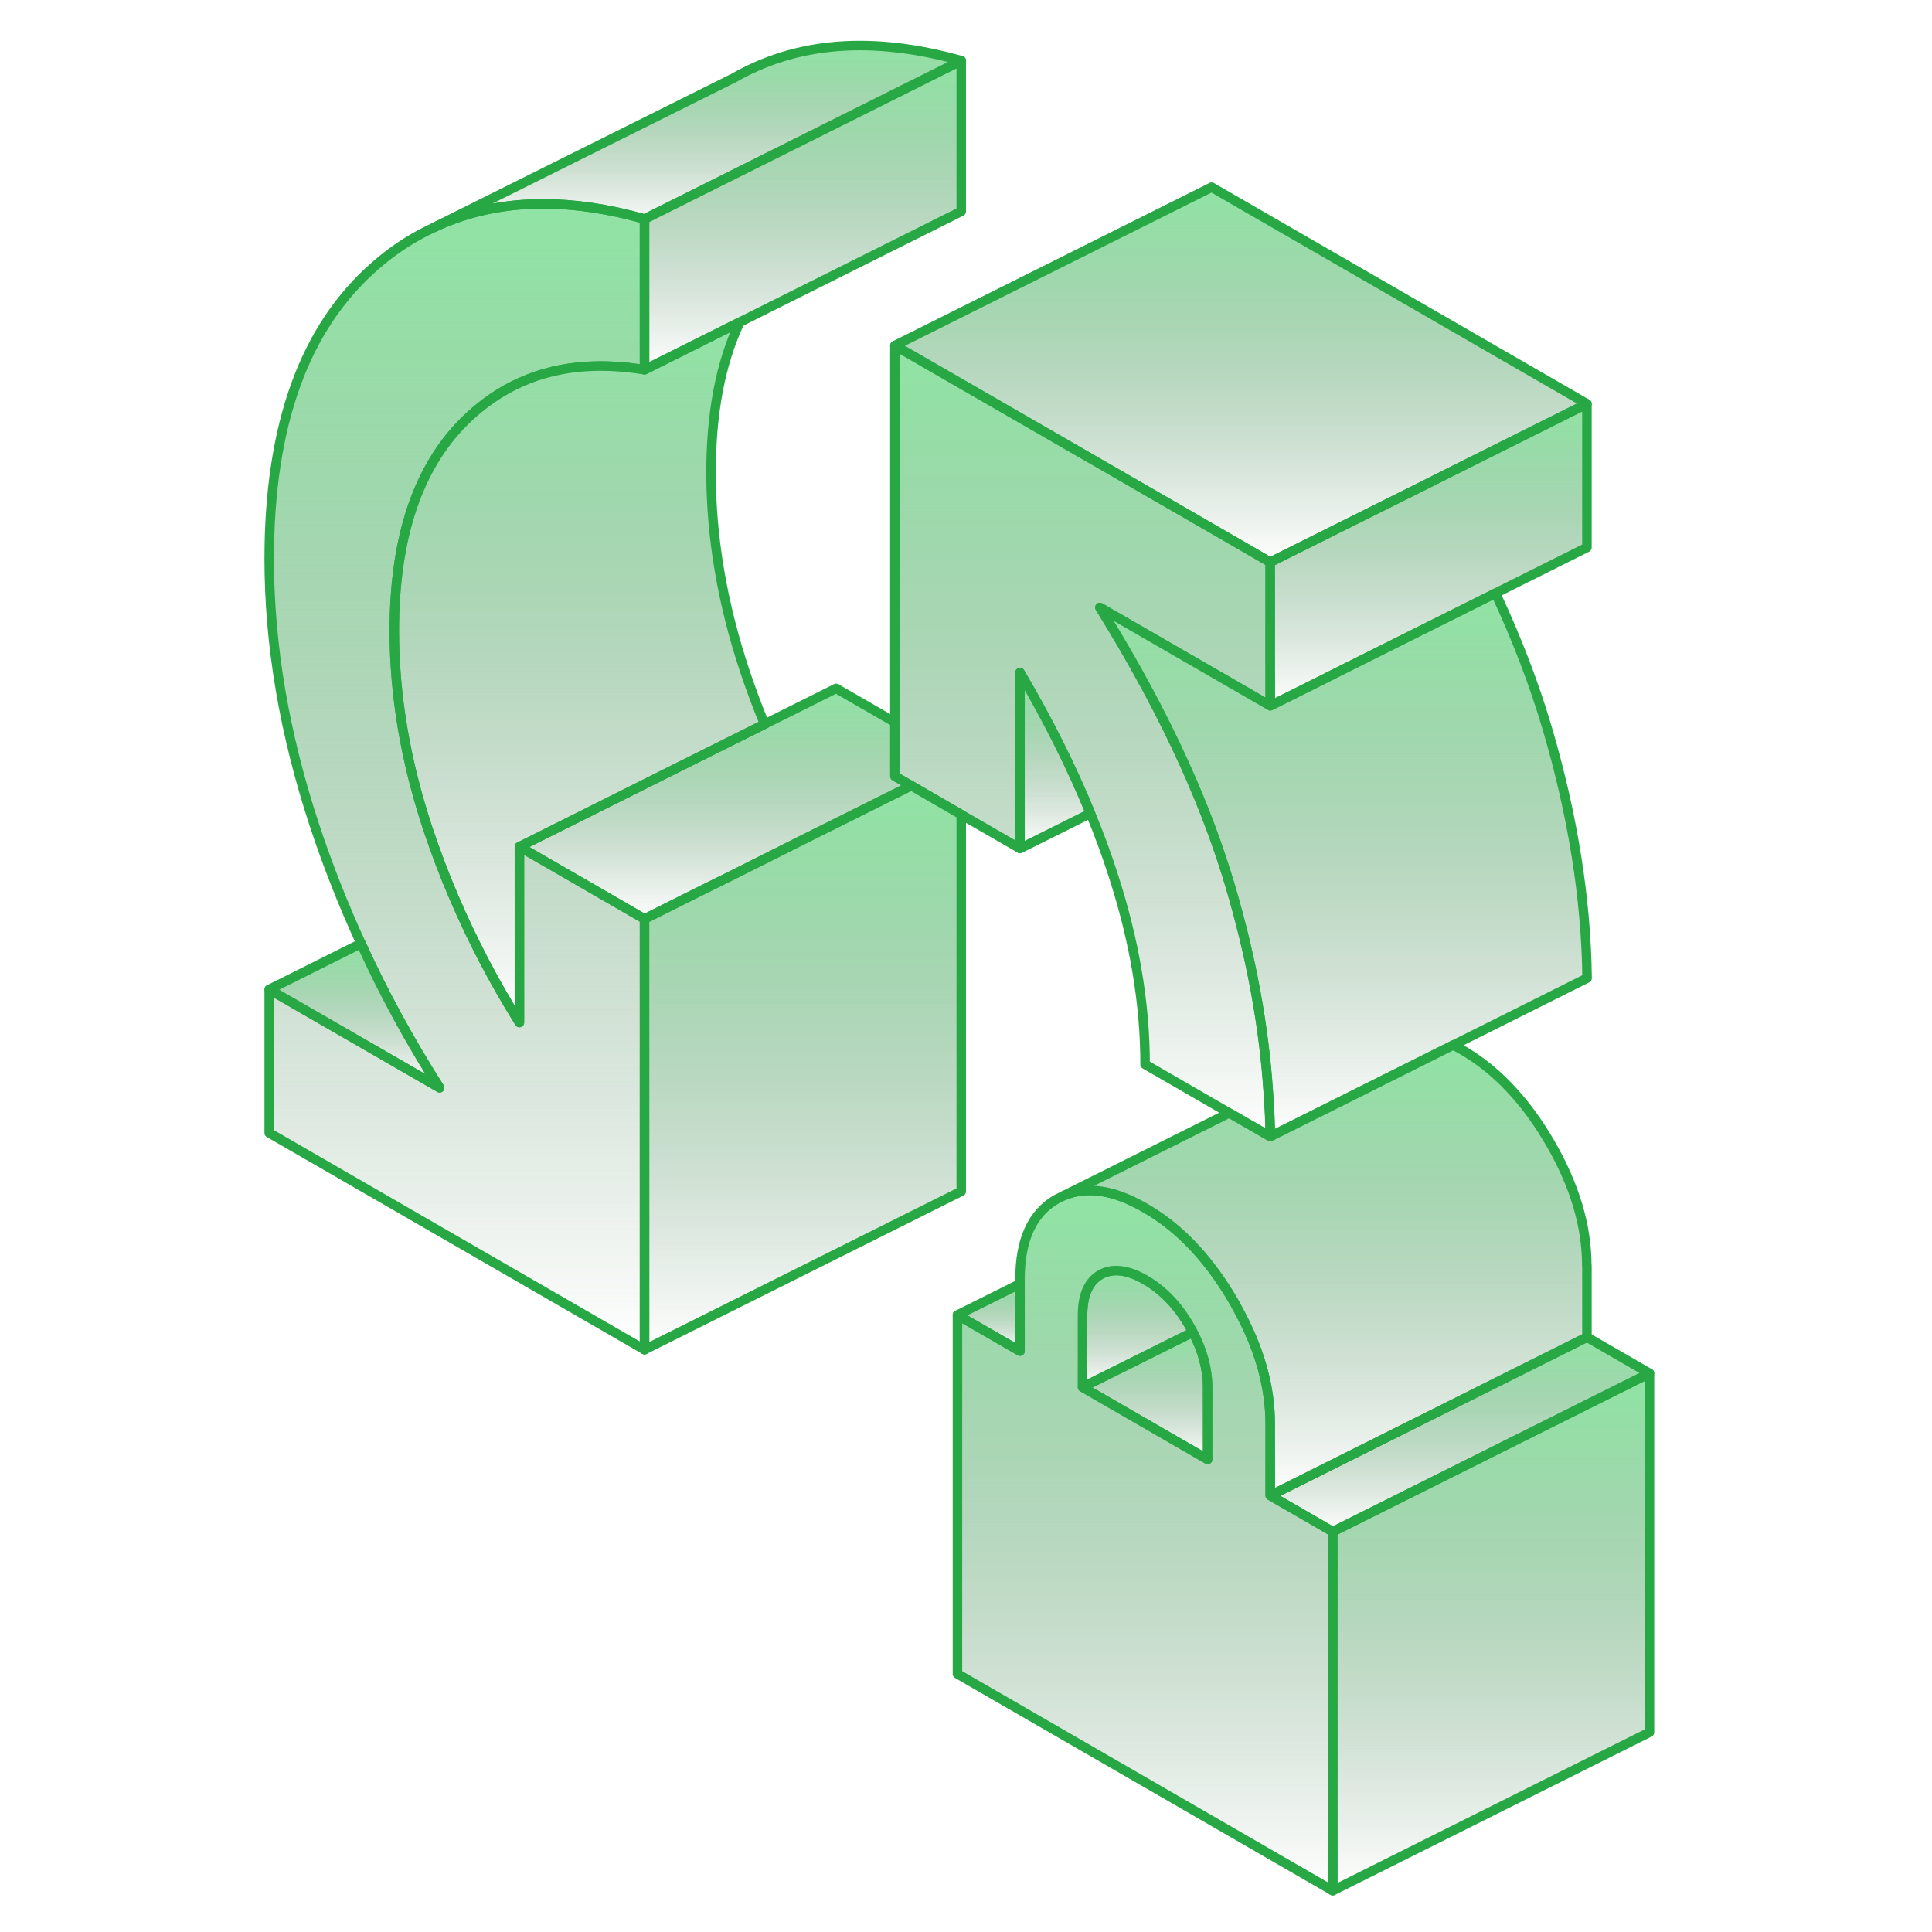
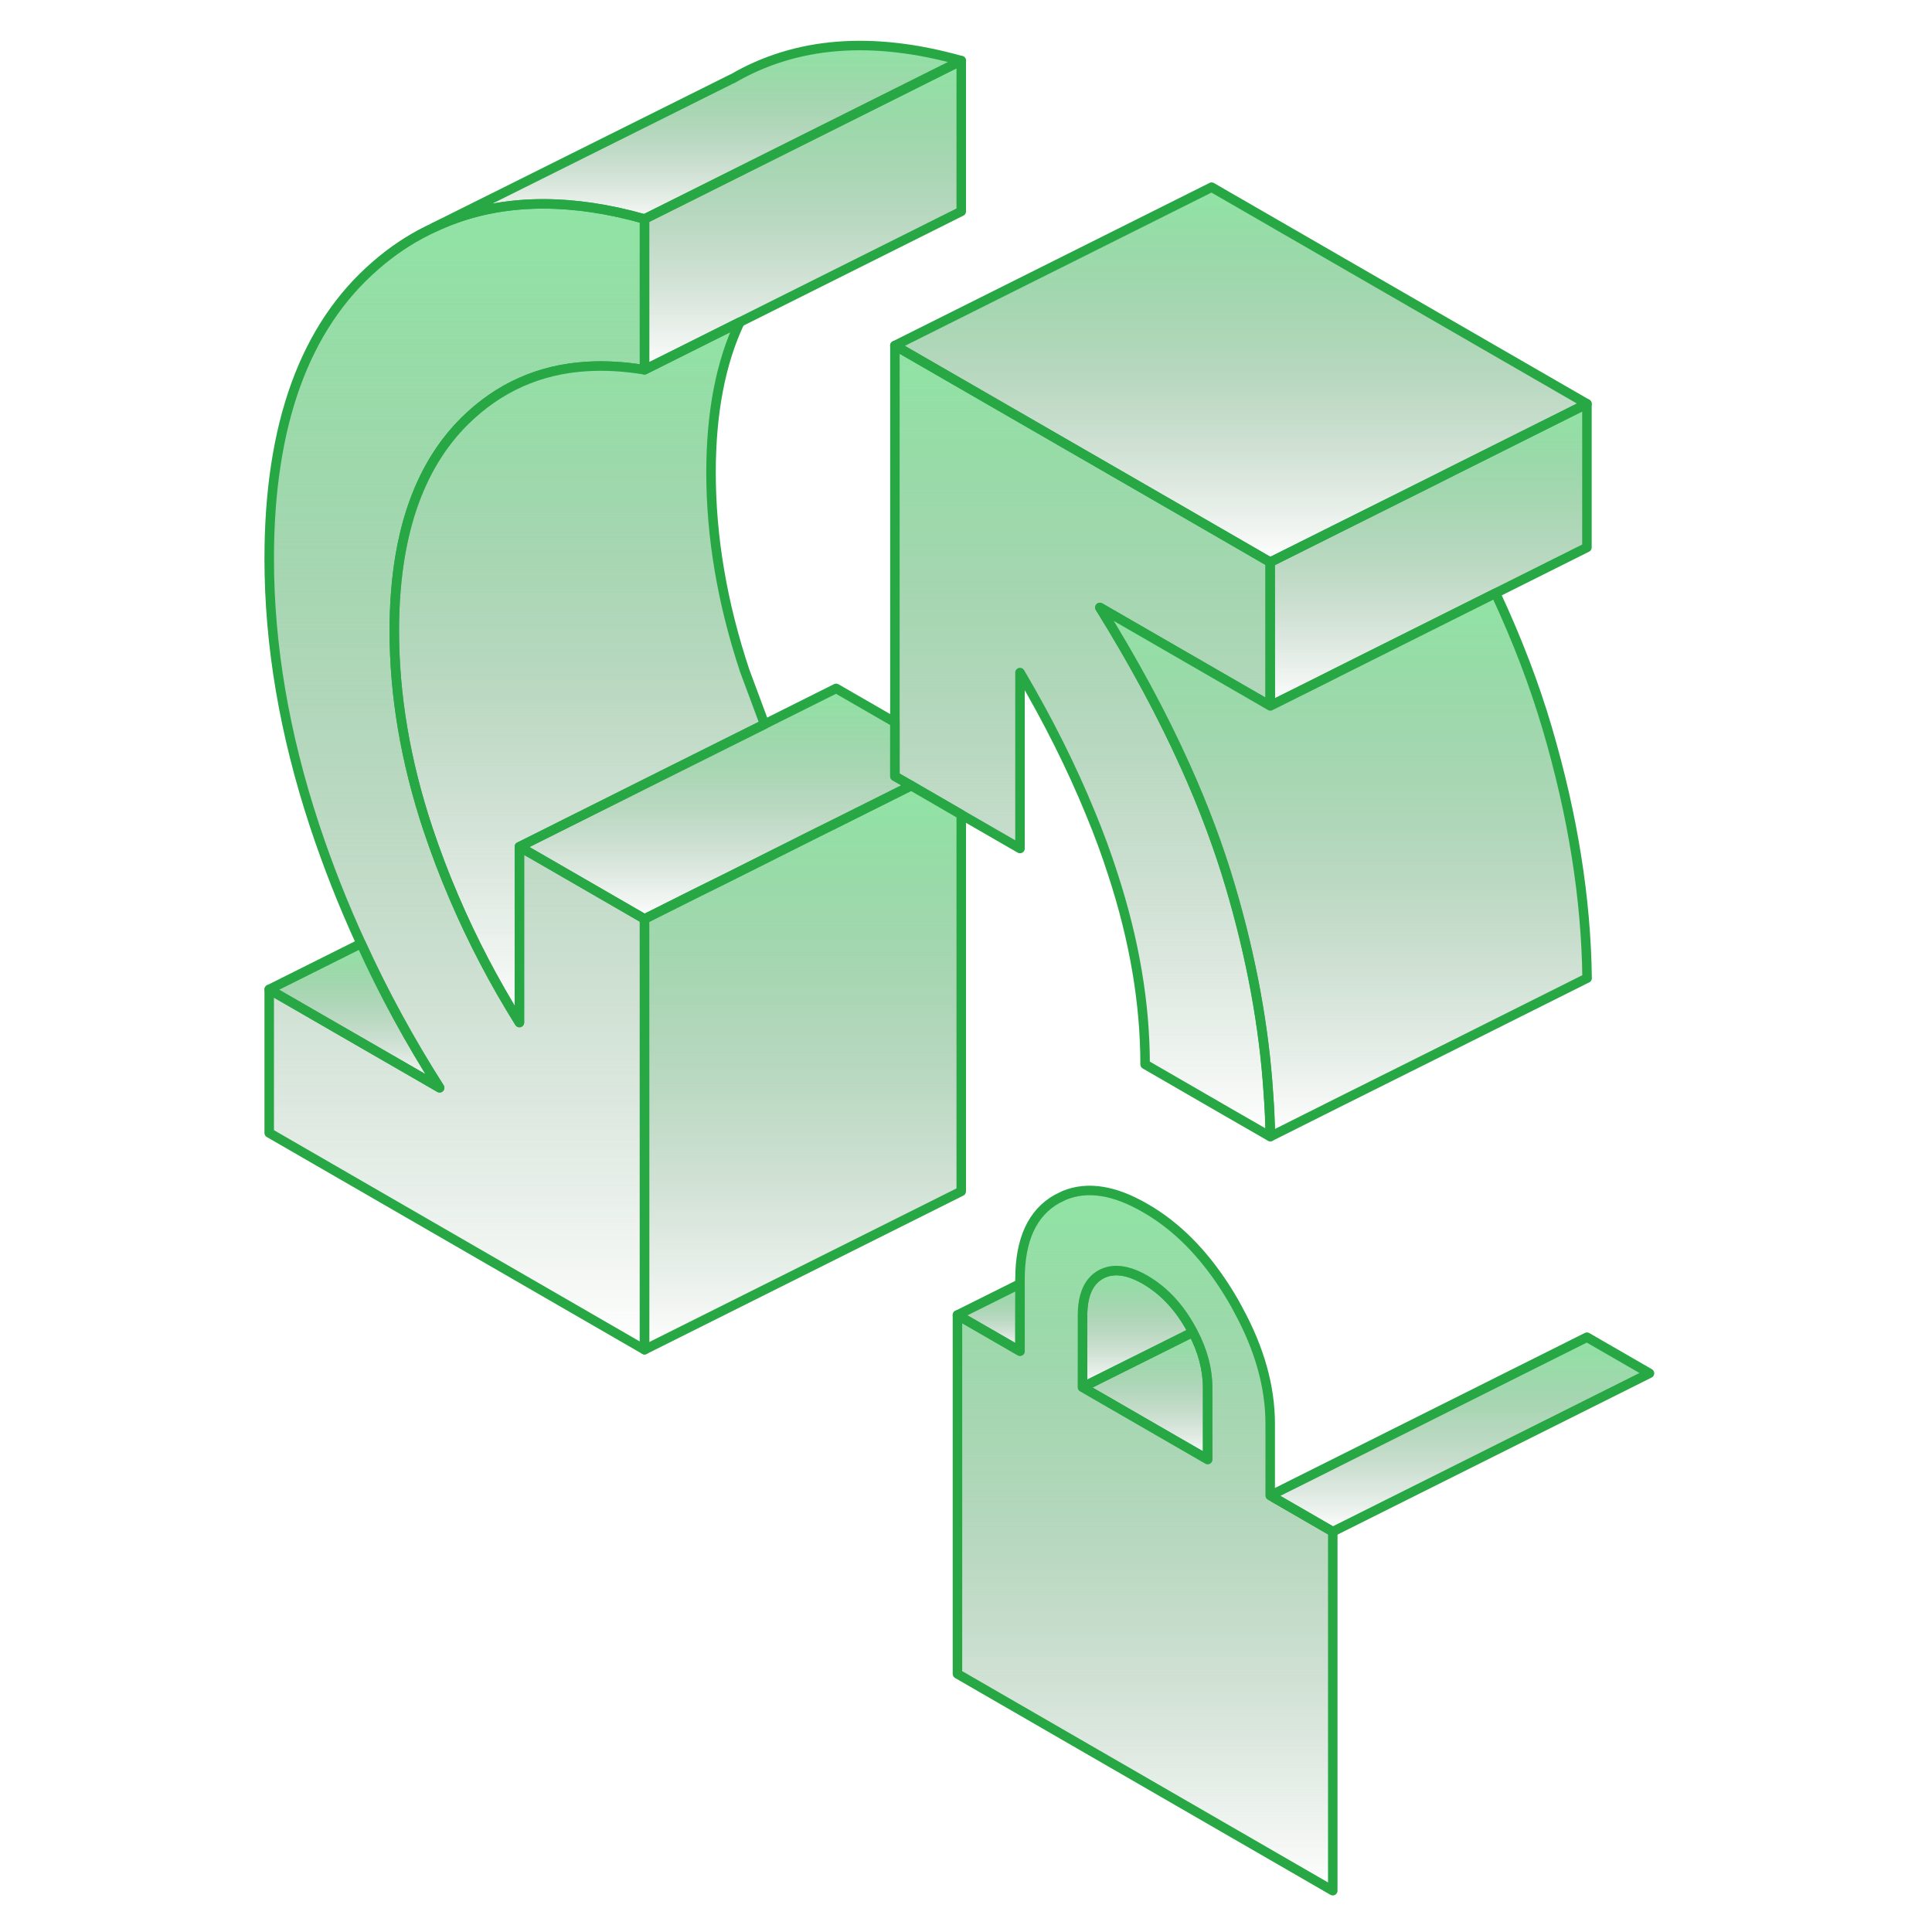
<svg xmlns="http://www.w3.org/2000/svg" width="160" height="160" viewBox="0 0 160 160" fill="none">
  <path d="M100.013 114.925V120.866L89.652 114.885L98.793 110.322C99.606 111.869 100.013 113.403 100.013 114.925Z" fill="url(#paint0_linear_3279_1934)" stroke="#28A745" stroke-width="0.787" stroke-linecap="round" stroke-linejoin="round" />
  <path d="M98.793 110.321L89.652 114.885V108.931C89.652 107.253 90.151 106.125 91.134 105.561C92.131 104.997 93.364 105.141 94.833 105.98C96.302 106.833 97.534 108.105 98.518 109.823C98.61 109.994 98.701 110.151 98.793 110.321Z" fill="url(#paint1_linear_3279_1934)" stroke="#28A745" stroke-width="0.787" stroke-linecap="round" stroke-linejoin="round" />
  <path d="M105.193 58.453L91.082 50.309C93.888 54.833 96.249 59.2 98.151 63.436C99.698 66.859 100.931 70.191 101.888 73.417C103.633 79.332 104.682 85.049 105.036 90.545C105.128 91.751 105.18 92.945 105.193 94.125L101.796 92.171L94.832 88.145C94.832 83.095 93.941 77.85 92.17 72.42C91.632 70.741 91.016 69.063 90.308 67.358C88.747 63.541 86.806 59.659 84.472 55.699V70.269L79.606 67.463L75.462 65.063L74.111 64.289V28.617L100.341 43.751L105.193 46.558V58.453Z" fill="url(#paint2_linear_3279_1934)" stroke="#28A745" stroke-width="0.787" stroke-linecap="round" stroke-linejoin="round" />
  <path d="M38.479 34.872C34.597 38.728 32.656 44.512 32.656 52.249C32.656 57.6 33.587 63.069 35.436 68.643C36.079 70.558 36.787 72.446 37.587 74.295C39.108 77.862 40.918 81.325 43.016 84.682V70.125L44.367 70.899L48.525 73.299L53.377 76.105V111.777L22.295 93.823V81.941L36.407 90.085C33.941 86.217 31.764 82.23 29.902 78.138C28.433 74.938 27.148 71.686 26.046 68.354C23.541 60.761 22.295 53.404 22.295 46.269C22.295 35.161 25.233 27.069 31.095 21.994C32.446 20.813 33.889 19.843 35.41 19.095L35.974 18.82C40.367 16.748 45.443 16.341 51.187 17.587C51.908 17.744 52.643 17.928 53.377 18.138V30.623C51.698 30.348 50.111 30.256 48.603 30.348C44.669 30.584 41.298 32.092 38.479 34.872Z" fill="url(#paint3_linear_3279_1934)" stroke="#28A745" stroke-width="0.787" stroke-linecap="round" stroke-linejoin="round" />
-   <path d="M136.603 113.731V143.462L110.373 156.577V126.846L136.603 113.731Z" fill="url(#paint4_linear_3279_1934)" stroke="#28A745" stroke-width="0.787" stroke-linecap="round" stroke-linejoin="round" />
  <path d="M105.521 124.04L105.193 123.856V117.915C105.193 114.859 104.315 111.699 102.531 108.446C102.413 108.21 102.282 107.987 102.151 107.751C100.354 104.656 98.243 102.282 95.803 100.643C95.489 100.433 95.161 100.223 94.833 100.04C92.275 98.558 90.059 98.217 88.157 98.99L87.515 99.305C85.482 100.459 84.472 102.676 84.472 105.941V111.895L79.292 108.905V138.623L110.374 156.577V126.846L105.521 124.04ZM100.013 120.866L89.652 114.885V108.931C89.652 107.253 90.151 106.125 91.134 105.561C92.131 104.997 93.364 105.141 94.833 105.981C96.302 106.833 97.534 108.105 98.518 109.823C98.61 109.994 98.702 110.151 98.793 110.322C99.606 111.869 100.013 113.403 100.013 114.925V120.866Z" fill="url(#paint5_linear_3279_1934)" stroke="#28A745" stroke-width="0.787" stroke-linecap="round" stroke-linejoin="round" />
  <path d="M136.603 113.731L110.374 126.846L105.521 124.04V123.699L131.423 110.741L136.603 113.731Z" fill="url(#paint6_linear_3279_1934)" stroke="#28A745" stroke-width="0.787" stroke-linecap="round" stroke-linejoin="round" />
  <path d="M131.423 33.443V45.338L123.843 49.128L116.026 53.036L110.702 55.698L109.351 56.38L105.193 58.453V46.557L110.702 43.803L111.253 43.528L118.846 39.738L120.38 38.964L131.423 33.443Z" fill="url(#paint7_linear_3279_1934)" stroke="#28A745" stroke-width="0.787" stroke-linecap="round" stroke-linejoin="round" />
  <path d="M131.423 33.443L120.38 38.964L118.846 39.738L111.252 43.528L110.701 43.803L105.193 46.557L100.341 43.751L74.111 28.616L100.341 15.502L131.423 33.443Z" fill="url(#paint8_linear_3279_1934)" stroke="#28A745" stroke-width="0.787" stroke-linecap="round" stroke-linejoin="round" />
  <path d="M131.423 81.01L120.367 86.545L110.807 91.318L105.207 94.125C105.193 92.945 105.141 91.751 105.049 90.545C104.695 85.049 103.646 79.332 101.902 73.417C100.944 70.191 99.712 66.859 98.164 63.436C96.262 59.2 93.902 54.833 91.095 50.309L105.207 58.453L109.364 56.381L110.715 55.699L116.039 53.036L123.856 49.128C125.652 52.984 127.069 56.695 128.131 60.302C130.256 67.515 131.357 74.427 131.436 81.01H131.423Z" fill="url(#paint9_linear_3279_1934)" stroke="#28A745" stroke-width="0.787" stroke-linecap="round" stroke-linejoin="round" />
  <path d="M79.606 67.463V98.662L53.377 111.777V76.105L57.534 74.02L60.105 72.748L67.685 68.945L69.246 68.171L75.462 65.062L79.606 67.463Z" fill="url(#paint10_linear_3279_1934)" stroke="#28A745" stroke-width="0.787" stroke-linecap="round" stroke-linejoin="round" />
  <path d="M75.462 65.062L69.246 68.171L67.685 68.944L60.105 72.748L57.534 74.02L53.377 76.105L48.524 73.299L44.367 70.898L43.016 70.125L55.593 63.83L63.318 59.974L69.246 57.01L74.111 59.817V64.289L75.462 65.062Z" fill="url(#paint11_linear_3279_1934)" stroke="#28A745" stroke-width="0.787" stroke-linecap="round" stroke-linejoin="round" />
-   <path d="M63.318 59.974L55.593 63.83L43.016 70.125V84.682C40.918 81.325 39.108 77.862 37.587 74.295C36.787 72.446 36.079 70.558 35.436 68.643C33.587 63.069 32.656 57.6 32.656 52.249C32.656 44.512 34.597 38.728 38.479 34.872C41.298 32.092 44.669 30.584 48.603 30.348C50.111 30.256 51.698 30.348 53.377 30.623L61.272 26.675C59.685 30.033 58.885 34.177 58.885 39.135C58.885 44.485 59.816 49.954 61.666 55.528C62.164 57.023 62.715 58.505 63.318 59.974Z" fill="url(#paint12_linear_3279_1934)" stroke="#28A745" stroke-width="0.787" stroke-linecap="round" stroke-linejoin="round" />
+   <path d="M63.318 59.974L55.593 63.83L43.016 70.125V84.682C40.918 81.325 39.108 77.862 37.587 74.295C36.787 72.446 36.079 70.558 35.436 68.643C33.587 63.069 32.656 57.6 32.656 52.249C32.656 44.512 34.597 38.728 38.479 34.872C41.298 32.092 44.669 30.584 48.603 30.348C50.111 30.256 51.698 30.348 53.377 30.623L61.272 26.675C59.685 30.033 58.885 34.177 58.885 39.135C58.885 44.485 59.816 49.954 61.666 55.528Z" fill="url(#paint12_linear_3279_1934)" stroke="#28A745" stroke-width="0.787" stroke-linecap="round" stroke-linejoin="round" />
  <path d="M79.606 5.023V17.508L61.272 26.675L53.377 30.623V18.138L79.606 5.023Z" fill="url(#paint13_linear_3279_1934)" stroke="#28A745" stroke-width="0.787" stroke-linecap="round" stroke-linejoin="round" />
  <path d="M79.606 5.023L53.377 18.138C52.642 17.928 51.908 17.744 51.187 17.587C45.442 16.341 40.367 16.748 35.973 18.82L60.616 6.531H60.642C65.914 3.449 72.236 2.951 79.606 5.023Z" fill="url(#paint14_linear_3279_1934)" stroke="#28A745" stroke-width="0.787" stroke-linecap="round" stroke-linejoin="round" />
-   <path d="M90.308 67.358L84.472 70.269V55.699C86.807 59.659 88.748 63.541 90.308 67.358Z" fill="url(#paint15_linear_3279_1934)" stroke="#28A745" stroke-width="0.787" stroke-linecap="round" stroke-linejoin="round" />
  <path d="M36.407 90.085L22.295 81.941L29.902 78.138C31.764 82.23 33.941 86.217 36.407 90.085Z" fill="url(#paint16_linear_3279_1934)" stroke="#28A745" stroke-width="0.787" stroke-linecap="round" stroke-linejoin="round" />
  <path d="M84.472 106.322V111.895L79.292 108.905L84.472 106.322Z" fill="url(#paint17_linear_3279_1934)" stroke="#28A745" stroke-width="0.787" stroke-linecap="round" stroke-linejoin="round" />
-   <path d="M131.423 104.8V110.741L105.522 123.698L105.194 123.856V117.915C105.194 114.859 104.315 111.698 102.531 108.446C102.413 108.21 102.282 107.987 102.151 107.751C100.354 104.656 98.243 102.282 95.803 100.643C95.489 100.433 95.161 100.223 94.833 100.039C92.276 98.557 90.059 98.216 88.158 98.99L101.797 92.17L105.194 94.124L110.794 91.331L120.354 86.544C120.577 86.662 120.813 86.793 121.049 86.924C123.895 88.564 126.335 91.134 128.367 94.636C130.4 98.138 131.41 101.521 131.41 104.8H131.423Z" fill="url(#paint18_linear_3279_1934)" stroke="#28A745" stroke-width="0.787" stroke-linecap="round" stroke-linejoin="round" />
  <defs>
    <linearGradient id="paint0_linear_3279_1934" x1="94.833" y1="110.322" x2="94.833" y2="120.866" gradientUnits="userSpaceOnUse">
      <stop stop-color="#90E4A4" />
      <stop offset="1" stop-color="#507E5B" stop-opacity="0" />
    </linearGradient>
    <linearGradient id="paint1_linear_3279_1934" x1="94.223" y1="105.223" x2="94.223" y2="114.885" gradientUnits="userSpaceOnUse">
      <stop stop-color="#90E4A4" />
      <stop offset="1" stop-color="#507E5B" stop-opacity="0" />
    </linearGradient>
    <linearGradient id="paint2_linear_3279_1934" x1="89.652" y1="28.617" x2="89.652" y2="94.125" gradientUnits="userSpaceOnUse">
      <stop stop-color="#90E4A4" />
      <stop offset="1" stop-color="#507E5B" stop-opacity="0" />
    </linearGradient>
    <linearGradient id="paint3_linear_3279_1934" x1="37.836" y1="16.883" x2="37.836" y2="111.777" gradientUnits="userSpaceOnUse">
      <stop stop-color="#90E4A4" />
      <stop offset="1" stop-color="#507E5B" stop-opacity="0" />
    </linearGradient>
    <linearGradient id="paint4_linear_3279_1934" x1="123.488" y1="113.731" x2="123.488" y2="156.577" gradientUnits="userSpaceOnUse">
      <stop stop-color="#90E4A4" />
      <stop offset="1" stop-color="#507E5B" stop-opacity="0" />
    </linearGradient>
    <linearGradient id="paint5_linear_3279_1934" x1="94.833" y1="98.589" x2="94.833" y2="156.577" gradientUnits="userSpaceOnUse">
      <stop stop-color="#90E4A4" />
      <stop offset="1" stop-color="#507E5B" stop-opacity="0" />
    </linearGradient>
    <linearGradient id="paint6_linear_3279_1934" x1="121.062" y1="110.741" x2="121.062" y2="126.846" gradientUnits="userSpaceOnUse">
      <stop stop-color="#90E4A4" />
      <stop offset="1" stop-color="#507E5B" stop-opacity="0" />
    </linearGradient>
    <linearGradient id="paint7_linear_3279_1934" x1="118.308" y1="33.443" x2="118.308" y2="58.453" gradientUnits="userSpaceOnUse">
      <stop stop-color="#90E4A4" />
      <stop offset="1" stop-color="#507E5B" stop-opacity="0" />
    </linearGradient>
    <linearGradient id="paint8_linear_3279_1934" x1="102.767" y1="15.502" x2="102.767" y2="46.557" gradientUnits="userSpaceOnUse">
      <stop stop-color="#90E4A4" />
      <stop offset="1" stop-color="#507E5B" stop-opacity="0" />
    </linearGradient>
    <linearGradient id="paint9_linear_3279_1934" x1="111.266" y1="49.128" x2="111.266" y2="94.125" gradientUnits="userSpaceOnUse">
      <stop stop-color="#90E4A4" />
      <stop offset="1" stop-color="#507E5B" stop-opacity="0" />
    </linearGradient>
    <linearGradient id="paint10_linear_3279_1934" x1="66.492" y1="65.062" x2="66.492" y2="111.777" gradientUnits="userSpaceOnUse">
      <stop stop-color="#90E4A4" />
      <stop offset="1" stop-color="#507E5B" stop-opacity="0" />
    </linearGradient>
    <linearGradient id="paint11_linear_3279_1934" x1="59.239" y1="57.01" x2="59.239" y2="76.105" gradientUnits="userSpaceOnUse">
      <stop stop-color="#90E4A4" />
      <stop offset="1" stop-color="#507E5B" stop-opacity="0" />
    </linearGradient>
    <linearGradient id="paint12_linear_3279_1934" x1="47.987" y1="26.675" x2="47.987" y2="84.682" gradientUnits="userSpaceOnUse">
      <stop stop-color="#90E4A4" />
      <stop offset="1" stop-color="#507E5B" stop-opacity="0" />
    </linearGradient>
    <linearGradient id="paint13_linear_3279_1934" x1="66.492" y1="5.023" x2="66.492" y2="30.623" gradientUnits="userSpaceOnUse">
      <stop stop-color="#90E4A4" />
      <stop offset="1" stop-color="#507E5B" stop-opacity="0" />
    </linearGradient>
    <linearGradient id="paint14_linear_3279_1934" x1="57.79" y1="3.771" x2="57.79" y2="18.82" gradientUnits="userSpaceOnUse">
      <stop stop-color="#90E4A4" />
      <stop offset="1" stop-color="#507E5B" stop-opacity="0" />
    </linearGradient>
    <linearGradient id="paint15_linear_3279_1934" x1="87.39" y1="55.699" x2="87.39" y2="70.269" gradientUnits="userSpaceOnUse">
      <stop stop-color="#90E4A4" />
      <stop offset="1" stop-color="#507E5B" stop-opacity="0" />
    </linearGradient>
    <linearGradient id="paint16_linear_3279_1934" x1="29.351" y1="78.138" x2="29.351" y2="90.085" gradientUnits="userSpaceOnUse">
      <stop stop-color="#90E4A4" />
      <stop offset="1" stop-color="#507E5B" stop-opacity="0" />
    </linearGradient>
    <linearGradient id="paint17_linear_3279_1934" x1="81.882" y1="106.322" x2="81.882" y2="111.895" gradientUnits="userSpaceOnUse">
      <stop stop-color="#90E4A4" />
      <stop offset="1" stop-color="#507E5B" stop-opacity="0" />
    </linearGradient>
    <linearGradient id="paint18_linear_3279_1934" x1="109.79" y1="86.544" x2="109.79" y2="123.856" gradientUnits="userSpaceOnUse">
      <stop stop-color="#90E4A4" />
      <stop offset="1" stop-color="#507E5B" stop-opacity="0" />
    </linearGradient>
  </defs>
</svg>